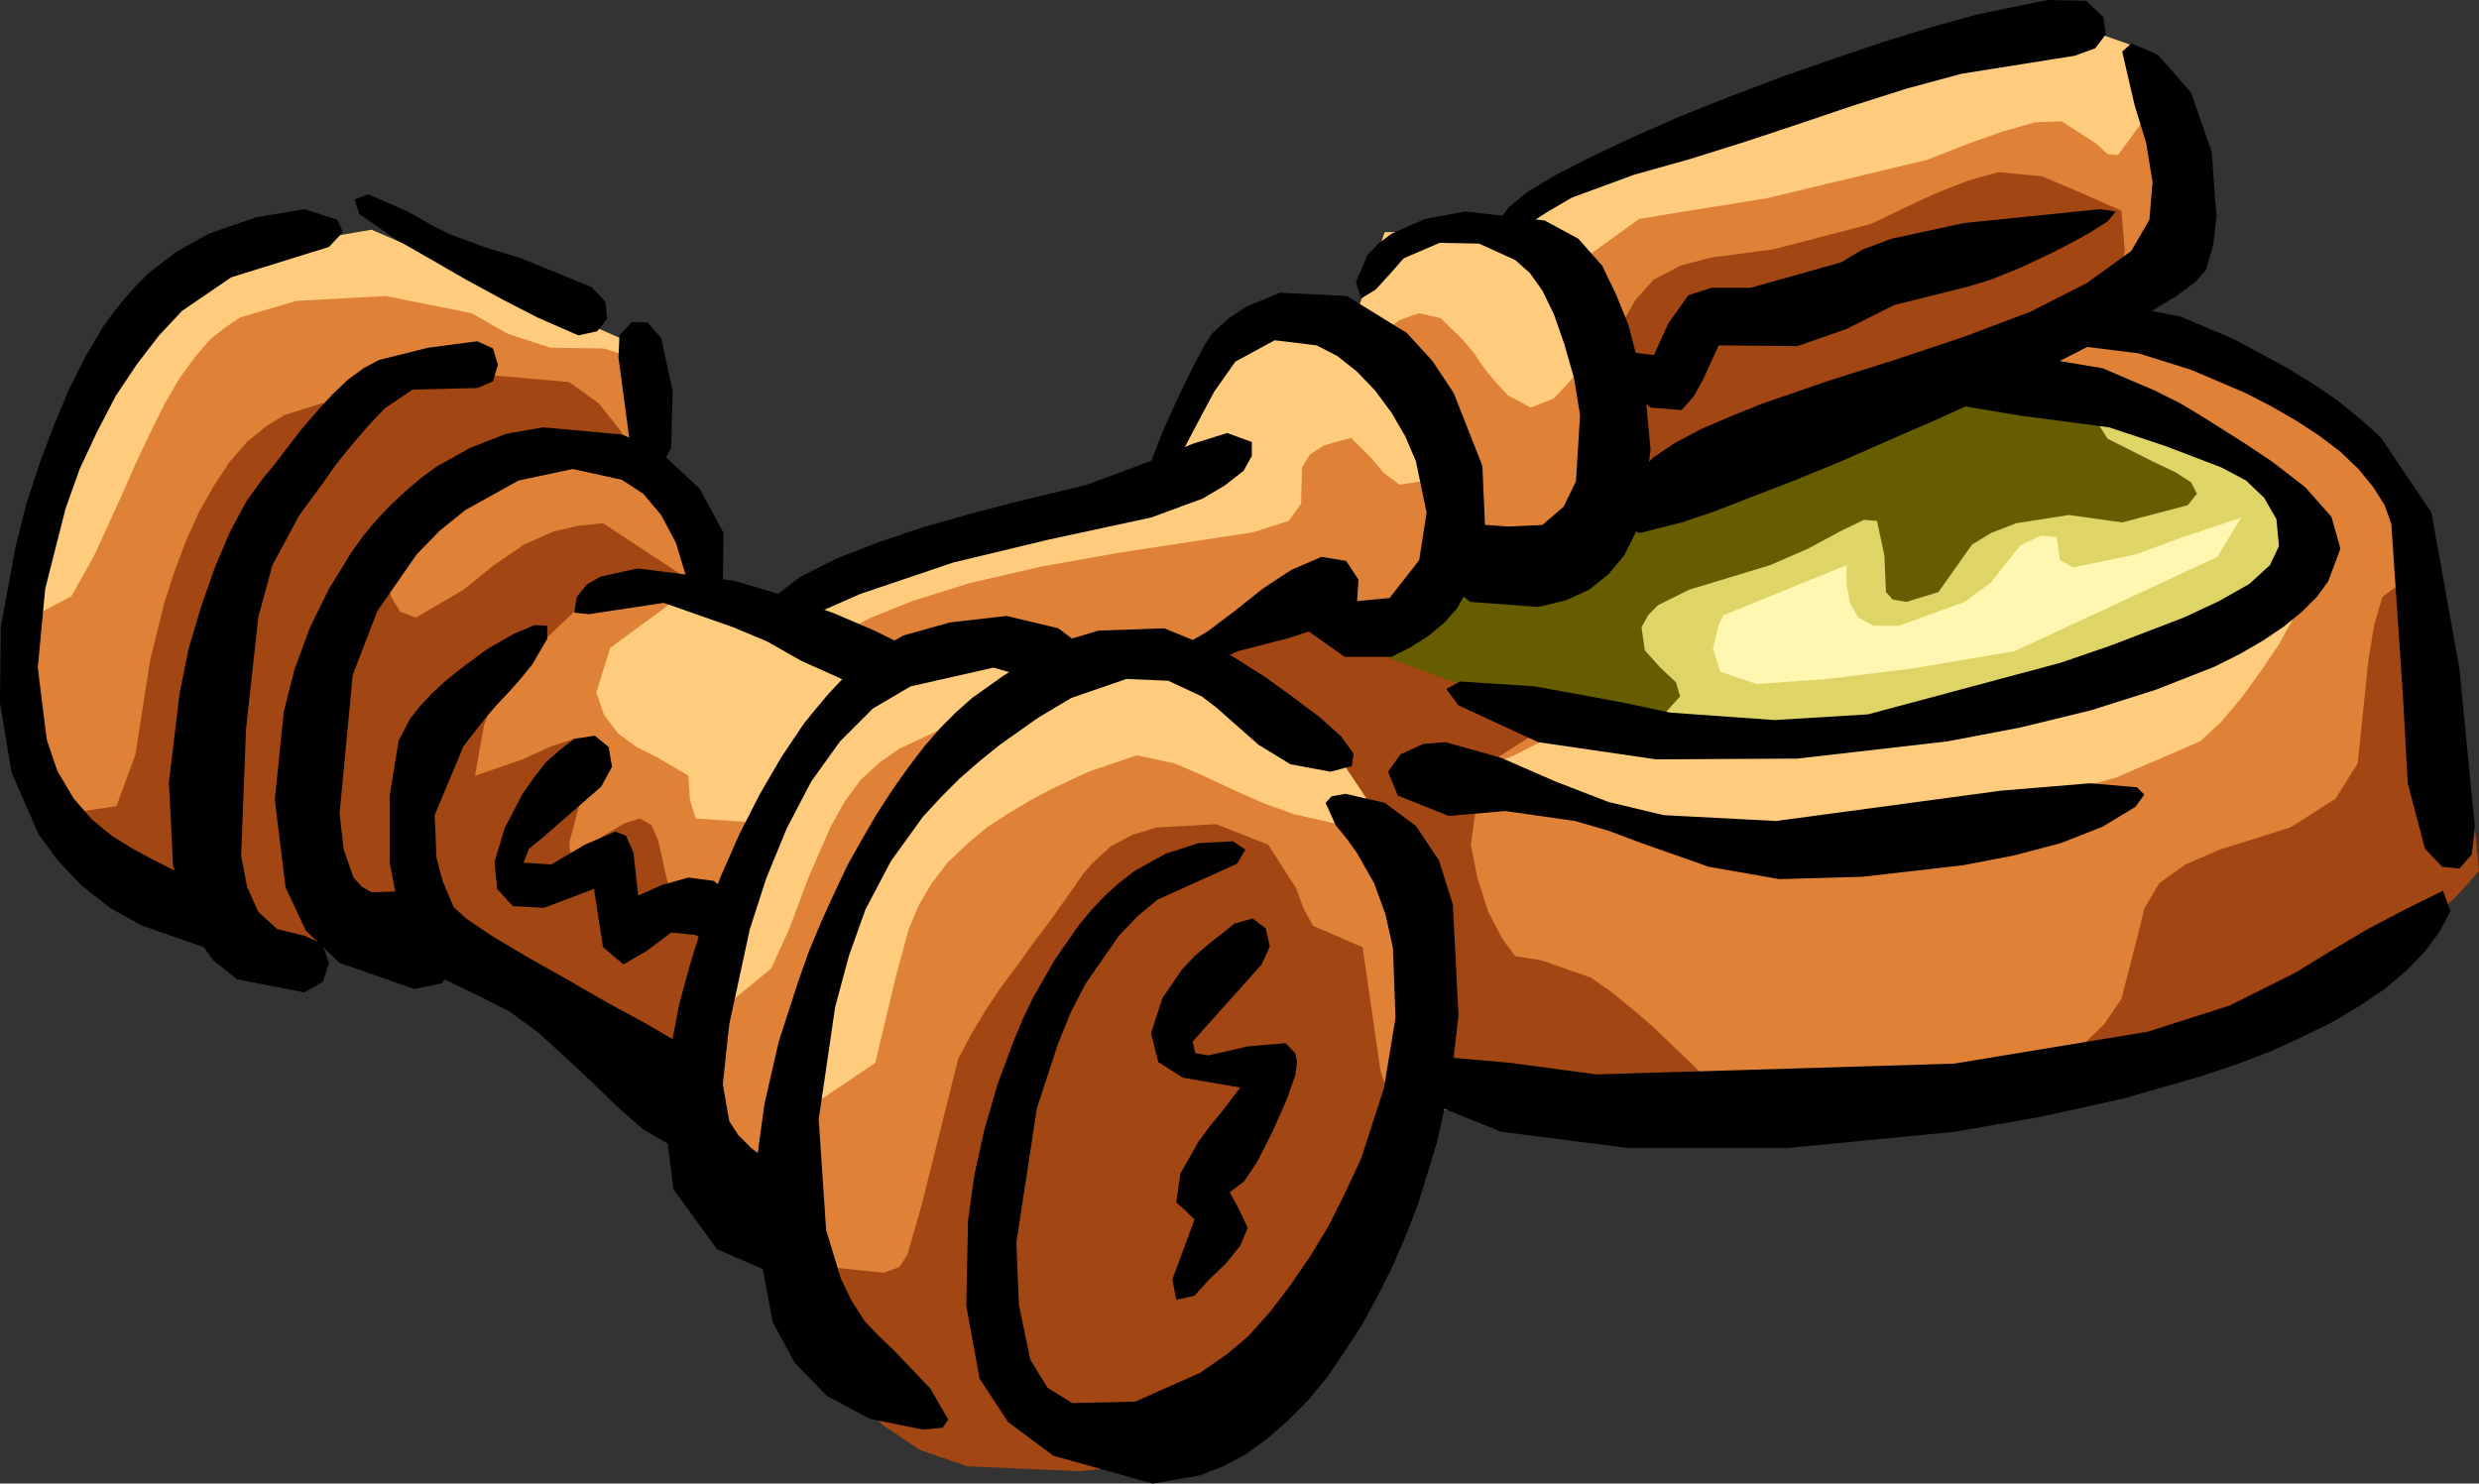
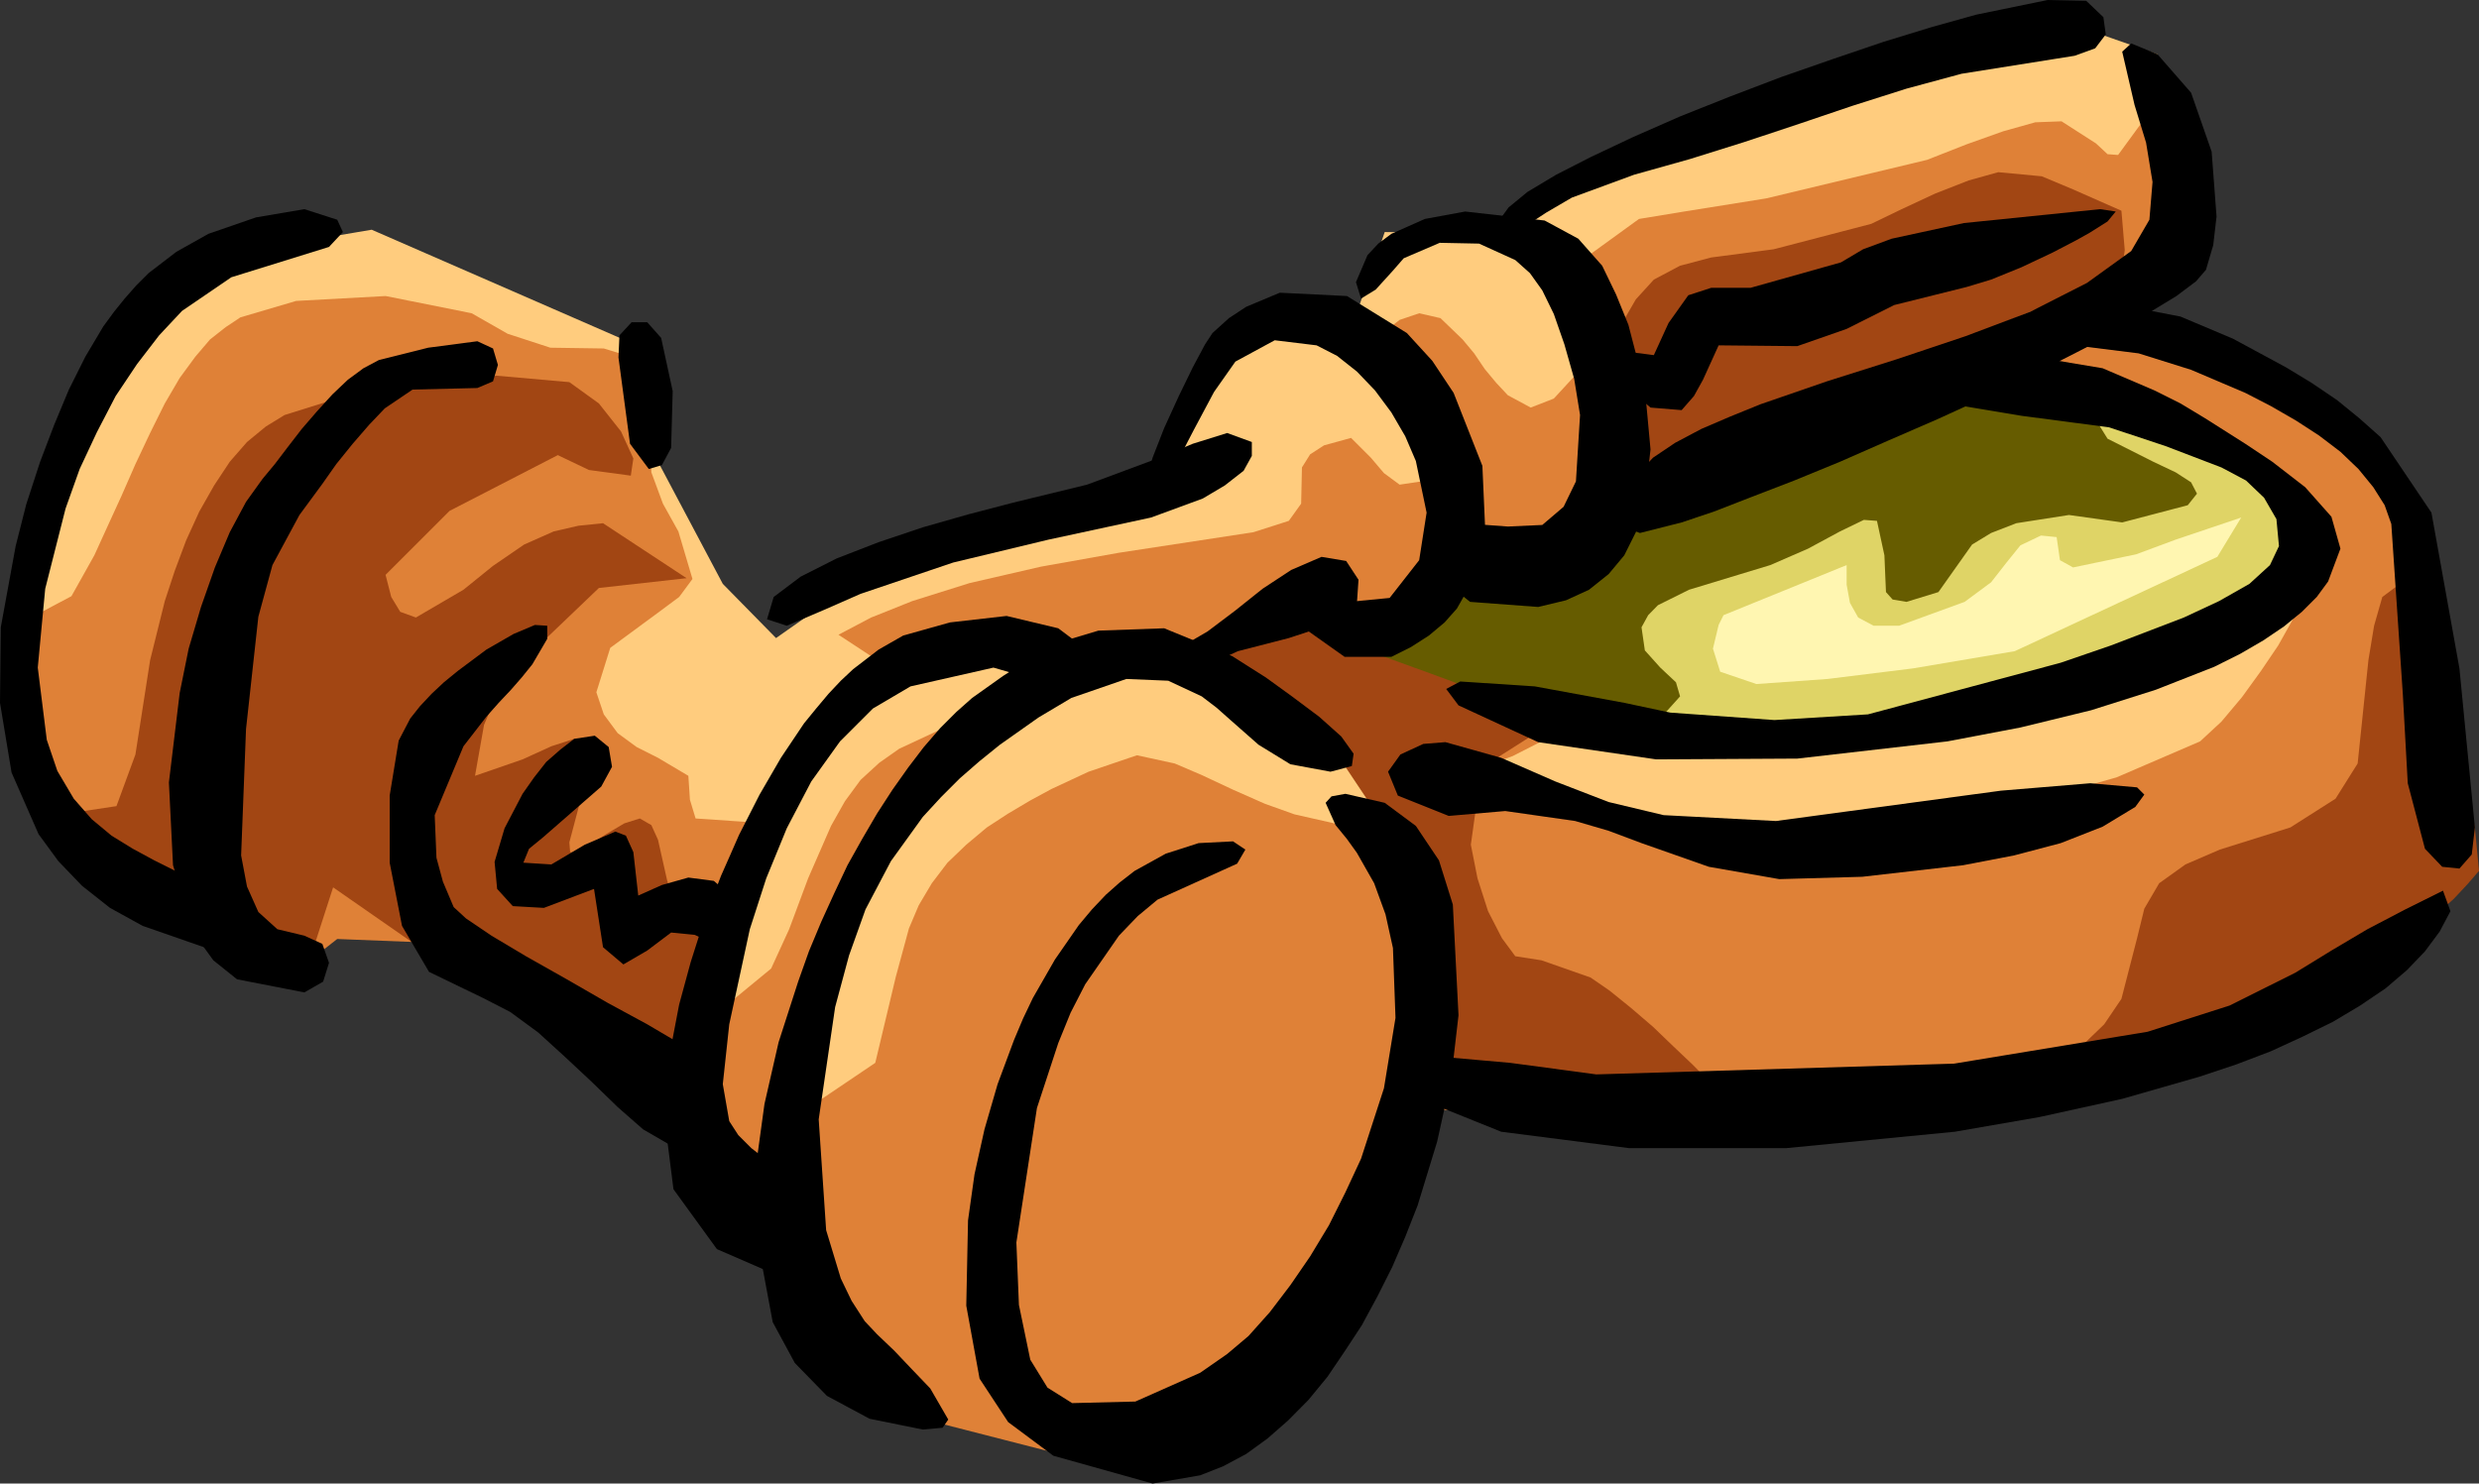
<svg xmlns="http://www.w3.org/2000/svg" xml:space="preserve" width="126.665mm" height="75.823mm" version="1.1" style="shape-rendering:geometricPrecision; text-rendering:geometricPrecision; image-rendering:optimizeQuality; fill-rule:evenodd; clip-rule:evenodd" viewBox="0 0 12666 7582">
  <rect x="0" y="0" width="12666" height="7582" fill="#333333" stroke="none" />
  <defs>
    <style type="text/css">
   
    .fil6 {fill:black}
    .fil4 {fill:#665C00}
    .fil2 {fill:#A24613}
    .fil1 {fill:#DF8137}
    .fil3 {fill:#DFD466}
    .fil0 {fill:#FFCC7E}
    .fil5 {fill:#FFF6B1}
   
  </style>
  </defs>
  <g id="__x0023_Layer_x0020_1">
    <g id="busi1303.ai">
      <g>
        <polygon class="fil0" points="59,3571 172,2829 503,1714 1186,1295 1899,1174 3215,1748 3273,2192 3693,2984 3965,3261 4455,2917 5910,2502 6388,1580 6907,1672 7075,1186 7742,1190 7947,922 10554,113 11023,277 11107,1295 10571,1626 12193,2838 11874,5017 10248,5562 7243,5612 6379,6828 4627,7138 4074,6132 2217,4711 604,4393 172,3902 " />
        <polygon class="fil1" points="10152,1886 10801,1689 11912,2062 12407,2720 12541,4317 12465,4644 11300,5323 8911,5696 7285,5671 7226,4447 6920,3911 6136,3244 6828,2850 8299,2435 8265,2909 8190,3299 8127,3475 8052,3617 7959,3718 7876,3789 7729,3864 7570,3923 7721,3982 8010,4116 8156,4208 8333,4258 8659,4338 8873,4409 9049,4422 9477,4342 9879,4321 10093,4380 10252,4363 10353,4279 10420,4208 10495,4120 10558,4061 10634,4024 10814,3973 11241,3789 11350,3688 11455,3563 11552,3429 11640,3299 11765,3076 11816,2980 11644,2611 " />
        <polygon class="fil2" points="6031,3445 6048,3399 6115,3345 6220,3282 6346,3227 6585,3131 6694,3089 6962,3244 7188,3135 8052,3617 7570,3923 7515,4317 7549,4489 7603,4657 7674,4795 7742,4887 7876,4908 8127,4996 8224,5063 8333,5151 8446,5248 8550,5348 8647,5440 8722,5516 8794,5587 7243,5612 7226,4447 6782,3781 " />
        <polygon class="fil3" points="7972,2917 8224,2632 9904,1932 10889,2054 11795,2632 11681,3005 10307,3638 8718,3768 8312,3709 7628,3550 7423,3445 7327,3332 7310,3219 7343,3114 7402,3022 7461,2955 7532,2892 " />
        <polygon class="fil1" points="956,4753 268,4250 80,3198 365,3047 482,2838 549,2691 620,2536 692,2372 767,2213 842,2062 918,1932 998,1823 1073,1735 1153,1672 1228,1622 1513,1538 1970,1513 2410,1601 2594,1706 2812,1777 3085,1781 3290,1844 3315,2083 3328,2414 3387,2574 3466,2716 3538,2959 3470,3051 3357,3135 3118,3311 3047,3538 3085,3651 3156,3747 3253,3818 3362,3873 3517,3965 3525,4087 3554,4183 3919,4208 3651,5105 3747,5109 3940,4950 4032,4749 4129,4489 4246,4221 4317,4095 4397,3986 4493,3898 4594,3827 4791,3735 5009,3680 4606,4120 4187,5017 4149,5650 4472,5432 4577,4992 4644,4745 4694,4627 4761,4514 4841,4409 4937,4317 5042,4229 5151,4158 5264,4091 5373,4032 5562,3944 5809,3860 6002,3902 6140,3961 6300,4036 6463,4108 6614,4162 6857,4217 7054,4405 7155,4615 7251,4849 7314,5046 7343,5126 6807,6614 6082,7423 5545,7465 4531,7205 4388,7083 4258,6941 4149,6794 4061,6648 3940,6409 3902,6308 3538,5650 2255,4820 1723,4799 1417,5038 " />
        <polygon class="fil1" points="4284,3244 4451,3156 4661,3072 4954,2980 5319,2896 5717,2825 6404,2720 6585,2662 6648,2574 6652,2389 6694,2322 6765,2276 6903,2238 7004,2339 7071,2418 7151,2477 7318,2452 7360,2238 7293,2071 7188,1899 7096,1765 7054,1710 7151,1635 7251,1601 7360,1626 7473,1735 7532,1806 7586,1886 7645,1957 7704,2020 7821,2083 7939,2037 8043,1924 8144,1756 8010,1383 8374,1119 8605,1081 9024,1014 9846,817 10047,738 10235,671 10399,625 10533,620 10709,733 10768,788 10822,792 10944,625 11002,562 11049,595 11099,998 11107,1295 10571,1626 8224,2632 7876,2938 7532,2892 6962,3244 6694,3089 5985,3332 5411,3441 5164,3244 4514,3395 " />
        <polygon class="fil4" points="7016,3336 7306,3441 7591,3546 7897,3659 8169,3718 8374,3701 8513,3638 8584,3559 8563,3487 8483,3412 8404,3324 8387,3206 8421,3144 8471,3093 8630,3014 9045,2888 9238,2804 9401,2716 9523,2657 9590,2662 9628,2838 9636,3026 9670,3064 9741,3076 9904,3026 10076,2783 10173,2724 10302,2674 10571,2632 10843,2670 11178,2582 11225,2523 11195,2465 11116,2414 11002,2360 10768,2242 10680,2100 10663,2029 10583,1966 10323,1874 9921,1802 8299,2435 7783,2938 7532,2892 " />
        <polygon class="fil5" points="8806,3144 9435,2888 9435,2988 9452,3081 9494,3156 9573,3198 9703,3198 10038,3076 10173,2976 10252,2875 10323,2787 10428,2737 10508,2745 10516,2800 10525,2863 10592,2900 10914,2833 11116,2758 11451,2645 11329,2846 10294,3328 9774,3416 9338,3470 8974,3496 8789,3433 8752,3315 8781,3194 " />
        <polygon class="fil2" points="231,4120 369,4154 595,4120 692,3856 767,3374 842,3072 893,2917 951,2762 1018,2615 1094,2481 1174,2360 1262,2259 1358,2180 1454,2121 1668,2054 2108,1991 2536,1920 2909,1953 3060,2062 3173,2205 3236,2343 3223,2431 3009,2402 2850,2326 2297,2611 1970,2938 1999,3051 2045,3127 2125,3156 2368,3014 2519,2892 2678,2783 2829,2716 2955,2687 3081,2674 3508,2955 3060,3005 2582,3462 2544,3538 2473,3705 2427,3965 2670,3881 2817,3814 2934,3776 2997,3806 3009,3885 2959,4116 2909,4305 2913,4355 2947,4359 3097,4263 3190,4208 3269,4183 3328,4217 3362,4292 3408,4497 3458,4661 3554,4665 3630,4594 3705,4514 3751,4497 3760,4523 3751,4590 3693,4833 3600,5143 3517,5407 3479,5520 2142,4841 1702,4535 1568,4950 1115,4782 1035,4623 478,4447 " />
-         <polygon class="fil2" points="4074,6438 4242,6476 4514,6505 4594,6476 4636,6413 4707,6166 4896,5411 4958,5294 5030,5172 5114,5046 5202,4929 5285,4812 5365,4707 5487,4535 5533,4468 5579,4414 5675,4326 5784,4267 5910,4229 6212,4212 6480,4317 6622,4539 6664,4652 6710,4732 6962,4841 7054,5478 7109,5629 7172,5746 7247,5847 6807,6614 6270,7335 5813,7490 5512,7519 4942,7494 4699,7410 4506,7280 4359,7121 4246,6941 4112,6597 " />
        <polygon class="fil2" points="8257,1760 8295,1639 8358,1530 8450,1429 8584,1358 8743,1316 9062,1274 9561,1144 9716,1069 9888,989 10059,922 10210,880 10432,901 10592,968 10839,1077 10856,1278 10839,1404 8299,2435 " />
        <polygon class="fil2" points="10516,5432 10642,5340 10751,5235 10839,5105 10919,4795 10956,4644 11032,4514 11166,4418 11342,4342 11702,4229 11933,4082 12046,3902 12101,3374 12130,3198 12172,3051 12239,3001 12323,3106 12428,3395 12532,3768 12616,4091 12645,4229 12666,4451 12608,4518 12537,4594 12453,4669 12365,4745 12222,4858 12159,4908 11187,5390 " />
-         <polygon class="fil6" points="1882,993 2083,1081 2200,1148 2293,1195 2473,1262 2662,1320 3022,1467 3093,1542 3102,1630 3051,1693 2955,1714 2745,1622 2574,1534 2381,1429 2192,1320 2024,1224 1836,1094 1811,1019 " />
        <polygon class="fil6" points="1681,1262 1182,1417 930,1589 813,1714 700,1861 591,2024 495,2209 407,2397 335,2599 231,3009 193,3412 239,3781 293,3940 377,4082 469,4187 570,4271 679,4338 788,4397 1014,4510 1228,4652 1283,4736 1283,4816 1228,4870 1140,4875 729,4732 562,4640 419,4527 298,4401 197,4263 59,3948 0,3592 4,3206 80,2791 134,2578 205,2360 277,2171 352,1991 436,1823 528,1668 583,1593 637,1526 696,1459 759,1396 901,1287 1065,1195 1308,1111 1555,1069 1723,1123 1752,1186 " />
        <polygon class="fil6" points="2439,1983 2108,1991 1966,2087 1886,2171 1802,2268 1718,2372 1647,2473 1530,2632 1392,2888 1320,3152 1257,3726 1232,4372 1262,4531 1320,4661 1417,4749 1555,4782 1647,4824 1681,4921 1651,5017 1555,5072 1211,5005 1090,4908 993,4774 884,4422 863,3999 918,3542 964,3315 1027,3102 1098,2900 1174,2720 1257,2565 1341,2448 1404,2372 1471,2284 1542,2192 1618,2104 1698,2016 1777,1941 1857,1882 1936,1840 2188,1777 2439,1744 2519,1781 2544,1865 2519,1949 " />
        <polygon class="fil6" points="3378,1727 3437,1999 3429,2289 3382,2377 3315,2397 3219,2268 3160,1827 3165,1714 3227,1647 3307,1647 " />
-         <polygon class="fil6" points="2037,4556 2167,4673 2255,4778 2318,4933 2259,5025 2117,5055 1735,4921 1563,4757 1459,4535 1404,4087 1450,3638 1505,3420 1584,3206 1681,3009 1794,2825 1857,2737 1924,2657 1995,2582 2071,2511 2150,2444 2230,2385 2402,2289 2586,2217 2775,2184 3181,2221 3387,2322 3575,2498 3697,2724 3693,2984 3647,3064 3592,3081 3508,2955 3454,2775 3378,2632 3286,2523 3177,2452 2926,2397 2649,2456 2377,2607 2247,2712 2129,2833 1928,3123 1802,3450 1735,4158 1756,4342 1806,4485 1848,4531 1899,4560 " />
        <polygon class="fil6" points="2796,3265 2720,3395 2666,3462 2611,3525 2548,3592 2485,3663 2368,3814 2221,4166 2230,4384 2263,4506 2318,4636 2381,4694 2511,4782 2687,4887 2896,5005 3106,5126 3307,5235 3470,5331 3579,5403 3655,5533 3676,5717 3634,5876 3592,5918 3538,5918 3286,5772 3156,5658 3022,5528 2884,5399 2750,5277 2607,5172 2469,5101 2192,4967 2054,4732 1991,4409 1991,4066 2037,3785 2096,3672 2146,3609 2205,3546 2268,3487 2339,3429 2485,3320 2624,3240 2733,3194 2796,3198 " />
        <polygon class="fil6" points="3261,4577 3382,4523 3517,4485 3647,4502 3751,4590 3785,4703 3747,4795 3659,4829 3550,4778 3429,4766 3307,4858 3185,4929 3081,4841 3035,4543 2779,4640 2620,4631 2540,4543 2527,4405 2578,4233 2670,4057 2729,3973 2791,3894 2863,3831 2934,3776 3039,3760 3110,3818 3127,3919 3072,4020 2775,4279 2703,4338 2674,4409 2817,4418 2988,4317 3144,4250 3198,4271 3236,4355 " />
-         <polygon class="fil6" points="2947,3051 2997,2988 3068,2947 3257,2905 3751,2968 4015,3047 4263,3135 4468,3223 4611,3294 4648,3361 4590,3437 4493,3496 4405,3517 4095,3378 3919,3278 3747,3206 3391,3081 3009,3139 2934,3131 " />
        <polygon class="fil6" points="5466,3542 5235,3458 5076,3412 4652,3508 4460,3621 4292,3789 4145,3994 4020,4233 3915,4489 3831,4749 3726,5235 3693,5541 3726,5730 3772,5801 3839,5868 3936,5943 4061,6036 4129,6153 4137,6321 4087,6467 4045,6513 3990,6526 3663,6384 3441,6078 3399,5746 3429,5348 3470,5134 3529,4917 3600,4694 3684,4476 3730,4372 3776,4267 3881,4061 3990,3873 4108,3697 4170,3621 4233,3546 4296,3479 4359,3420 4489,3320 4615,3248 4854,3181 5143,3148 5407,3211 5512,3290 5583,3408 5562,3512 " />
        <polygon class="fil6" points="6798,3944 6593,3906 6430,3806 6287,3680 6216,3617 6140,3559 5969,3479 5755,3470 5474,3567 5306,3667 5109,3806 5005,3890 4904,3978 4808,4074 4715,4175 4552,4401 4422,4648 4338,4883 4267,5147 4183,5721 4221,6287 4296,6534 4351,6648 4418,6752 4481,6819 4569,6903 4661,7000 4753,7096 4845,7255 4816,7297 4715,7306 4443,7251 4225,7134 4061,6966 3948,6757 3852,6241 3864,5948 3906,5642 3978,5327 4078,5017 4133,4862 4196,4711 4263,4564 4330,4422 4405,4288 4481,4158 4560,4036 4640,3923 4720,3818 4803,3722 4887,3638 4967,3567 5126,3454 5285,3353 5445,3273 5612,3223 5948,3211 6295,3353 6467,3462 6601,3559 6740,3663 6853,3764 6916,3852 6907,3915 " />
        <polygon class="fil6" points="6321,4414 5914,4598 5813,4682 5717,4782 5545,5030 5470,5176 5407,5331 5298,5663 5193,6350 5206,6669 5264,6949 5352,7092 5478,7171 5801,7163 6132,7016 6270,6920 6379,6828 6488,6706 6593,6568 6694,6421 6790,6262 6874,6094 6954,5922 7071,5562 7130,5202 7117,4845 7079,4673 7021,4514 6933,4359 6882,4288 6824,4217 6773,4103 6803,4070 6874,4057 7075,4103 7234,4221 7352,4397 7423,4623 7452,5189 7415,5508 7343,5834 7243,6161 7180,6321 7113,6476 7037,6627 6958,6773 6870,6907 6782,7037 6685,7155 6581,7260 6476,7352 6367,7431 6249,7494 6132,7540 5889,7582 5382,7440 5151,7268 5005,7046 4937,6673 4946,6237 4979,6002 5030,5772 5097,5541 5181,5315 5227,5206 5277,5101 5390,4904 5512,4728 5579,4648 5650,4573 5721,4510 5797,4451 5956,4363 6124,4309 6300,4300 6363,4342 " />
        <polygon class="fil6" points="3953,3051 4091,2947 4275,2854 4489,2771 4715,2695 4950,2628 5176,2569 5554,2477 5914,2343 6094,2268 6270,2213 6396,2259 6396,2330 6354,2406 6258,2481 6145,2548 5881,2645 5357,2758 4870,2875 4397,3035 4208,3118 4020,3198 3919,3165 " />
        <polygon class="fil6" points="6664,3211 6660,3181 6702,3139 6840,3081 7100,3056 7251,2863 7289,2620 7234,2356 7180,2230 7109,2108 7025,1995 6933,1899 6832,1819 6727,1765 6513,1739 6312,1848 6203,2003 6098,2200 6002,2385 5956,2452 5910,2502 5855,2519 5855,2456 5889,2339 5948,2188 6023,2024 6094,1878 6157,1760 6195,1702 6279,1626 6367,1568 6539,1496 6882,1513 7188,1702 7318,1844 7427,2008 7574,2381 7591,2766 7536,2947 7444,3110 7381,3181 7301,3248 7209,3307 7109,3357 6870,3357 " />
        <polygon class="fil6" points="5990,3332 6170,3227 6308,3123 6451,3009 6597,2913 6752,2846 6878,2867 6941,2963 6933,3081 6899,3135 6840,3177 6585,3261 6325,3328 6178,3395 6031,3445 5956,3416 " />
        <polygon class="fil6" points="6928,1442 6987,1304 7042,1245 7109,1195 7280,1119 7486,1081 7892,1127 8064,1220 8186,1358 8257,1505 8320,1660 8404,1983 8433,2297 8400,2590 8358,2720 8299,2838 8219,2934 8119,3014 8001,3068 7859,3102 7511,3076 7423,3005 7406,2879 7444,2754 7482,2708 7528,2678 7704,2691 7880,2683 7989,2590 8052,2460 8073,2121 8043,1936 7993,1760 7939,1605 7880,1484 7817,1396 7742,1329 7557,1245 7356,1241 7172,1320 7117,1383 7029,1480 6954,1526 " />
        <polygon class="fil6" points="7662,1123 7708,1060 7804,981 7951,893 8131,801 8345,700 8584,595 8835,495 9100,394 9364,302 9623,214 9871,138 10097,75 10462,0 10659,4 10747,88 10759,176 10705,247 10600,285 10022,377 9741,453 9464,541 9192,633 8915,725 8634,813 8349,893 8031,1010 7901,1086 7742,1190 7670,1203 " />
        <polygon class="fil6" points="11023,277 11195,474 11300,775 11325,1107 11308,1253 11271,1379 11220,1438 11120,1513 10982,1597 10810,1698 10608,1802 10386,1915 10147,2029 9900,2142 9649,2251 9401,2360 9167,2456 8949,2540 8756,2615 8592,2670 8379,2724 8265,2683 8278,2565 8358,2431 8446,2339 8559,2263 8693,2192 8840,2129 8995,2066 9334,1949 9691,1836 10043,1718 10374,1593 10663,1446 10889,1283 10982,1123 10998,930 10965,729 10906,536 10843,264 10889,222 " />
        <polygon class="fil6" points="8450,1815 8525,1651 8626,1509 8743,1471 8944,1471 9406,1341 9519,1274 9665,1220 10034,1140 10730,1069 10810,1081 10768,1132 10676,1190 10608,1228 10487,1291 10328,1366 10173,1429 10047,1467 9678,1559 9435,1681 9183,1769 8781,1765 8701,1941 8655,2024 8592,2096 8433,2083 8261,1936 8173,1781 8186,1748 8257,1760 8349,1802 " />
        <polygon class="fil6" points="10516,1844 10743,1882 11007,1995 11141,2062 11267,2138 11472,2268 11610,2360 11778,2490 11912,2641 11958,2804 11895,2972 11837,3051 11761,3127 11669,3202 11564,3273 11447,3341 11313,3408 11015,3525 10684,3630 10323,3718 9950,3789 9183,3877 8462,3881 7859,3793 7452,3605 7389,3521 7461,3483 7842,3508 8299,3592 8534,3642 9066,3680 9544,3651 10529,3387 10785,3299 11158,3156 11338,3072 11493,2984 11598,2888 11644,2791 11631,2653 11568,2544 11476,2456 11350,2389 11065,2280 10776,2184 10328,2125 9925,2058 10097,1983 10302,1899 " />
        <polygon class="fil6" points="10709,1534 11141,1618 11409,1731 11681,1878 11811,1957 11941,2045 12055,2138 12163,2234 12423,2620 12566,3416 12645,4229 12629,4367 12566,4439 12478,4430 12390,4338 12302,4003 12277,3550 12218,2678 12184,2582 12126,2490 12050,2397 11958,2309 11849,2226 11732,2150 11602,2075 11472,2008 11195,1890 10927,1806 10495,1752 10407,1727 10479,1651 10617,1572 " />
        <polygon class="fil6" points="7385,3793 7670,3873 7947,3994 8219,4099 8500,4166 9074,4196 10223,4041 10680,4003 10919,4024 10956,4061 10910,4124 10743,4225 10529,4309 10290,4372 10030,4422 9515,4481 9091,4493 8731,4430 8387,4309 8219,4246 8048,4196 7691,4145 7402,4170 7142,4066 7092,3944 7155,3856 7272,3802 " />
        <polygon class="fil6" points="12482,4552 12520,4657 12465,4761 12390,4862 12298,4958 12189,5051 12059,5139 11920,5222 11765,5298 11602,5373 11426,5440 11237,5503 10843,5616 10420,5709 9988,5784 9125,5868 8324,5868 7670,5784 7243,5612 7192,5482 7222,5419 7285,5394 7716,5432 8156,5491 9984,5436 10973,5273 11392,5139 11728,4971 11912,4858 12096,4749 12289,4648 " />
-         <polygon class="fil6" points="6337,5558 6044,5508 5918,5428 5881,5281 5939,5101 6040,4954 6103,4887 6170,4829 6308,4720 6400,4694 6467,4745 6488,4837 6446,4929 6094,5323 6107,5382 6174,5394 6375,5348 6568,5331 6618,5382 6627,5428 6618,5495 6576,5616 6505,5776 6425,5935 6358,6036 6283,6094 6329,6178 6375,6275 6337,6367 6262,6459 6174,6543 6103,6622 6010,6643 5990,6539 6103,6233 6061,6191 6010,6145 6031,5998 6124,5834 6182,5755 6245,5679 " />
      </g>
    </g>
  </g>
</svg>